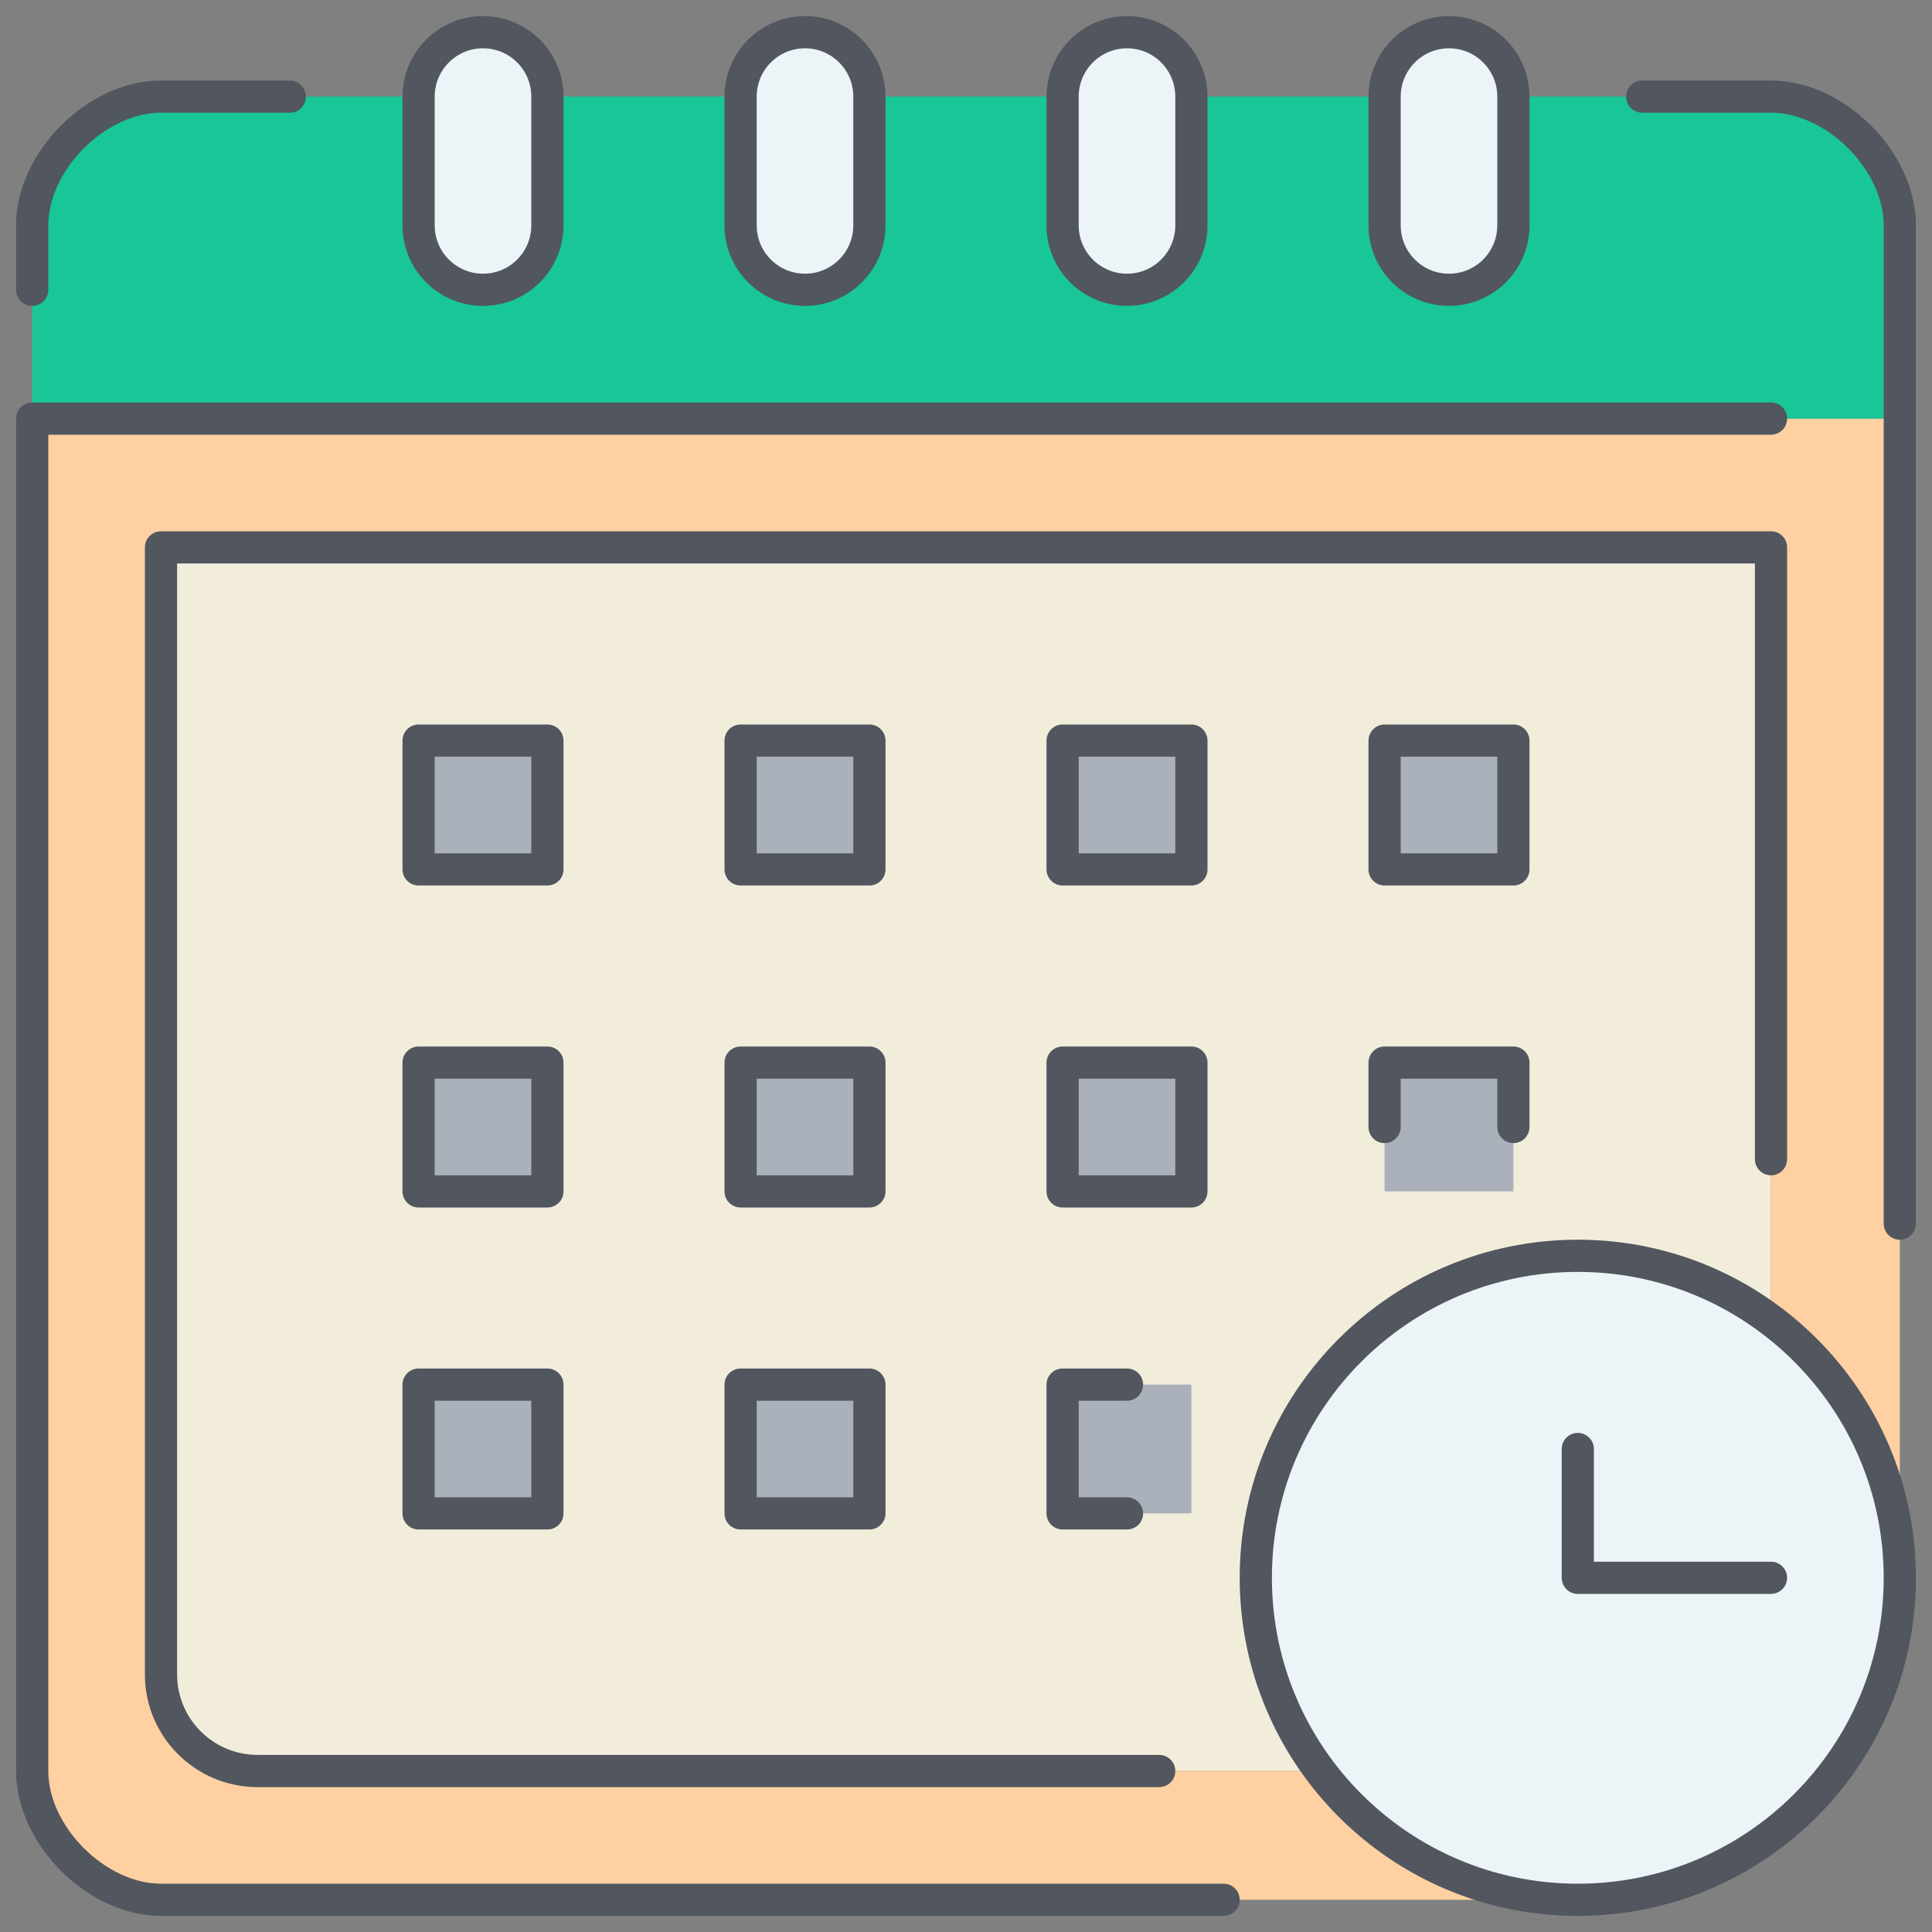
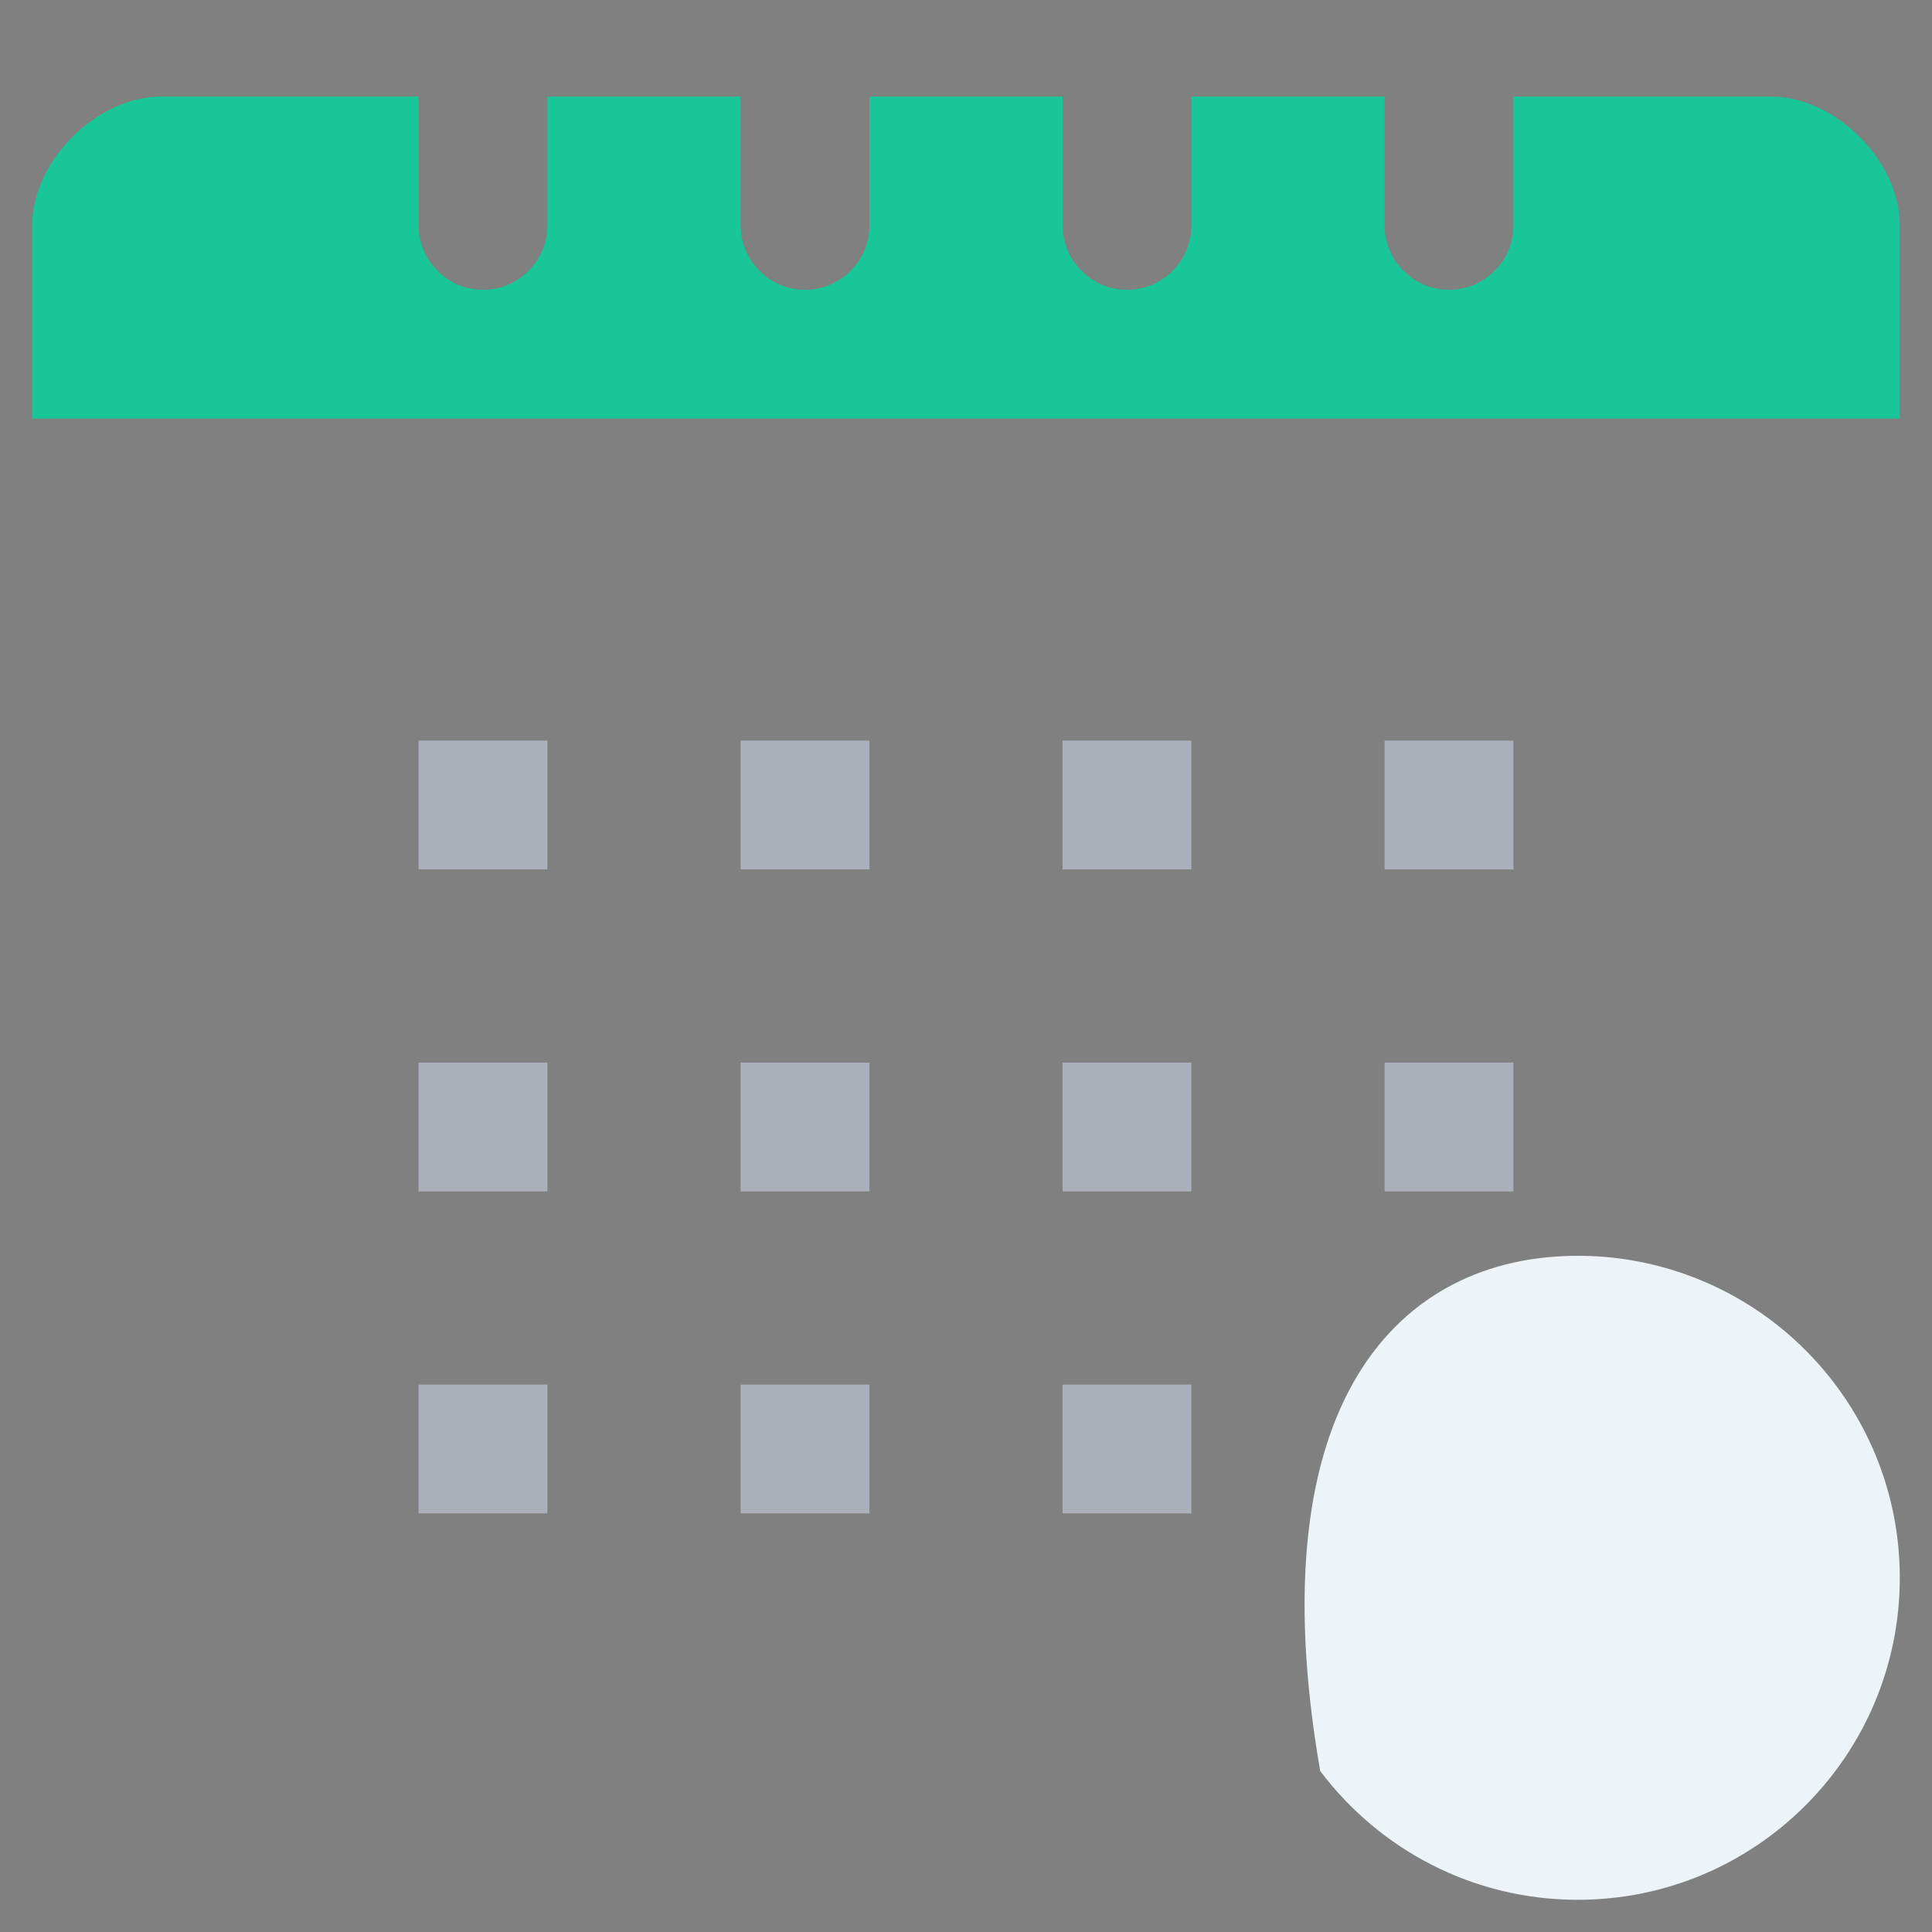
<svg xmlns="http://www.w3.org/2000/svg" width="60px" height="60px" viewBox="0 0 60 60" version="1.1">
  <rect x="0" y="0" width="60" height="60" fill="#808080" stroke="none" />
  <title>calendar</title>
  <desc>Created with Sketch.</desc>
  <defs />
  <g id="Office" stroke="none" stroke-width="1" fill="none" fill-rule="evenodd">
    <g id="canvas" transform="translate(-181, -180)" fill-opacity="0" fill="#FFFFFF">
-       <rect x="0" y="0" width="660" height="660" />
-     </g>
+       </g>
    <g id="calendar">
      <g id="fill" transform="translate(1, 1)">
-         <path d="M48,38 C42.48,38 38,42.48 38,48 C38,50.25 38.75,52.33 40,54 L7,54 C5.34,54 4,52.66 4,51 L4,16 L54,16 L54,40 C52.33,38.75 50.25,38 48,38 L48,38 Z" id="Fill-7" fill="#F2EDDA" />
        <path d="M32,26 L36,26 L36,22 L32,22 L32,26 Z M12,46 L16,46 L16,42 L12,42 L12,46 Z M12,36 L16,36 L16,32 L12,32 L12,36 Z M12,26 L16,26 L16,22 L12,22 L12,26 Z M32,46 L36,46 L36,42 L32,42 L32,46 Z M32,36 L36,36 L36,32 L32,32 L32,36 Z M42,36 L46,36 L46,32 L42,32 L42,36 Z M42,26 L46,26 L46,22 L42,22 L42,26 Z M22,46 L26,46 L26,42 L22,42 L22,46 Z M22,36 L26,36 L26,32 L22,32 L22,36 Z M22,26 L26,26 L26,22 L22,22 L22,26 Z" id="Combined-Shape" fill="#AAB1BA" />
-         <path d="M16,2 L16,6 C16,7.1 15.1,8 14,8 C13.45,8 12.95,7.78 12.59,7.41 C12.22,7.05 12,6.55 12,6 L12,2 C12,0.9 12.9,0 14,0 C14.55,0 15.05,0.22 15.41,0.59 C15.78,0.95 16,1.45 16,2 Z M46,2 L46,6 C46,7.1 45.1,8 44,8 C43.45,8 42.95,7.78 42.59,7.41 C42.22,7.05 42,6.55 42,6 L42,2 C42,0.9 42.9,0 44,0 C44.55,0 45.05,0.22 45.41,0.59 C45.78,0.95 46,1.45 46,2 Z M36,2 L36,6 C36,7.1 35.1,8 34,8 C33.45,8 32.95,7.78 32.59,7.41 C32.22,7.05 32,6.55 32,6 L32,2 C32,0.9 32.9,0 34,0 C34.55,0 35.05,0.22 35.41,0.59 C35.78,0.95 36,1.45 36,2 Z M26,2 L26,6 C26,7.1 25.1,8 24,8 C23.45,8 22.95,7.78 22.59,7.41 C22.22,7.05 22,6.55 22,6 L22,2 C22,0.9 22.9,0 24,0 C24.55,0 25.05,0.22 25.41,0.59 C25.78,0.95 26,1.45 26,2 Z" id="Combined-Shape" fill="#ECF4F7" />
-         <path d="M58,12 L58,48 C58,44.73 56.43,41.83 54,40 L54,16 L4,16 L4,51 C4,52.66 5.34,54 7,54 L40,54 C41.83,56.43 44.73,58 48,58 L4,58 C2,58 0,56 0,54 L0,12 L58,12 Z" id="Fill-11" fill="#FFD0A1" />
        <path d="M58,6 L58,12 L0,12 L0,6 C0,4 2,2 4,2 L12,2 L12,6 C12,6.55 12.22,7.05 12.59,7.41 C12.95,7.78 13.45,8 14,8 C15.1,8 16,7.1 16,6 L16,2 L22,2 L22,6 C22,6.55 22.22,7.05 22.59,7.41 C22.95,7.78 23.45,8 24,8 C25.1,8 26,7.1 26,6 L26,2 L32,2 L32,6 C32,6.55 32.22,7.05 32.59,7.41 C32.95,7.78 33.45,8 34,8 C35.1,8 36,7.1 36,6 L36,2 L42,2 L42,6 C42,6.55 42.22,7.05 42.59,7.41 C42.95,7.78 43.45,8 44,8 C45.1,8 46,7.1 46,6 L46,2 L54,2 C56,2 58,4 58,6" id="Fill-12" fill="#18C698" />
-         <path d="M54,40 C56.43,41.83 58,44.73 58,48 C58,53.52 53.52,58 48,58 C44.73,58 41.83,56.43 40,54 C38.75,52.33 38,50.25 38,48 C38,42.48 42.48,38 48,38 C50.25,38 52.33,38.75 54,40" id="Fill-21" fill="#ECF4F7" />
+         <path d="M54,40 C56.43,41.83 58,44.73 58,48 C58,53.52 53.52,58 48,58 C44.73,58 41.83,56.43 40,54 C38,42.48 42.48,38 48,38 C50.25,38 52.33,38.75 54,40" id="Fill-21" fill="#ECF4F7" />
      </g>
-       <path d="M35,43 L33,43 L33,47 L35,47 M49,45 L49,49 L55,49 M59,49 C59,43.478 54.521,39 49,39 C43.479,39 39,43.478 39,49 C39,54.522 43.479,59 49,59 C54.521,59 59,54.522 59,49 L59,49 L59,49 L59,49 L59,49 L59,49 L59,49 L59,49 L59,49 Z M43,27 L47,27 L47,23 L43,23 L43,27 L43,27 L43,27 L43,27 L43,27 L43,27 L43,27 L43,27 Z M23,47 L27,47 L27,43 L23,43 L23,47 L23,47 L23,47 L23,47 L23,47 L23,47 L23,47 L23,47 Z M13,47 L17,47 L17,43 L13,43 L13,47 L13,47 L13,47 L13,47 L13,47 L13,47 L13,47 L13,47 Z M33,27 L37,27 L37,23 L33,23 L33,27 L33,27 L33,27 L33,27 L33,27 L33,27 L33,27 L33,27 Z M47,35 L47,33 L43,33 L43,35 M33,37 L37,37 L37,33 L33,33 L33,37 L33,37 L33,37 L33,37 L33,37 L33,37 L33,37 L33,37 Z M23,37 L27,37 L27,33 L23,33 L23,37 L23,37 L23,37 L23,37 L23,37 L23,37 L23,37 L23,37 Z M23,27 L27,27 L27,23 L23,23 L23,27 L23,27 L23,27 L23,27 L23,27 L23,27 L23,27 L23,27 Z M13,37 L17,37 L17,33 L13,33 L13,37 L13,37 L13,37 L13,37 L13,37 L13,37 L13,37 L13,37 Z M13,27 L17,27 L17,23 L13,23 L13,27 L13,27 L13,27 L13,27 L13,27 L13,27 L13,27 L13,27 Z M47,3 C47,1.896 46.104,1 45,1 C43.896,1 43,1.896 43,3 L43,7 C43,8.104 43.896,9 45,9 C46.104,9 47,8.104 47,7 L47,3 L47,3 L47,3 L47,3 L47,3 L47,3 L47,3 L47,3 L47,3 Z M37,3 C37,1.896 36.104,1 35,1 C33.896,1 33,1.896 33,3 L33,7 C33,8.104 33.896,9 35,9 C36.104,9 37,8.104 37,7 L37,3 L37,3 L37,3 L37,3 L37,3 L37,3 L37,3 L37,3 L37,3 Z M27,3 C27,1.896 26.104,1 25,1 C23.896,1 23,1.896 23,3 L23,7 C23,8.104 23.896,9 25,9 C26.104,9 27,8.104 27,7 L27,3 L27,3 L27,3 L27,3 L27,3 L27,3 L27,3 L27,3 L27,3 Z M17,3 C17,1.896 16.104,1 15,1 C13.896,1 13,1.896 13,3 L13,7 C13,8.104 13.896,9 15,9 C16.104,9 17,8.104 17,7 L17,3 L17,3 L17,3 L17,3 L17,3 L17,3 L17,3 L17,3 L17,3 Z M55,36 L55,17 L5,17 L5,52 C5,53.657 6.343,55 8,55 L36,55 M55,13 L1,13 L1,55 C1,57 3,59 5,59 L38,59 M59,38 L59,7 C59,5 57,3 55,3 L51,3 M1,9 L1,7 C1,5 3,3 5,3 L9,3" id="stroke" stroke="#51565F" stroke-linecap="round" stroke-linejoin="round" />
    </g>
  </g>
</svg>